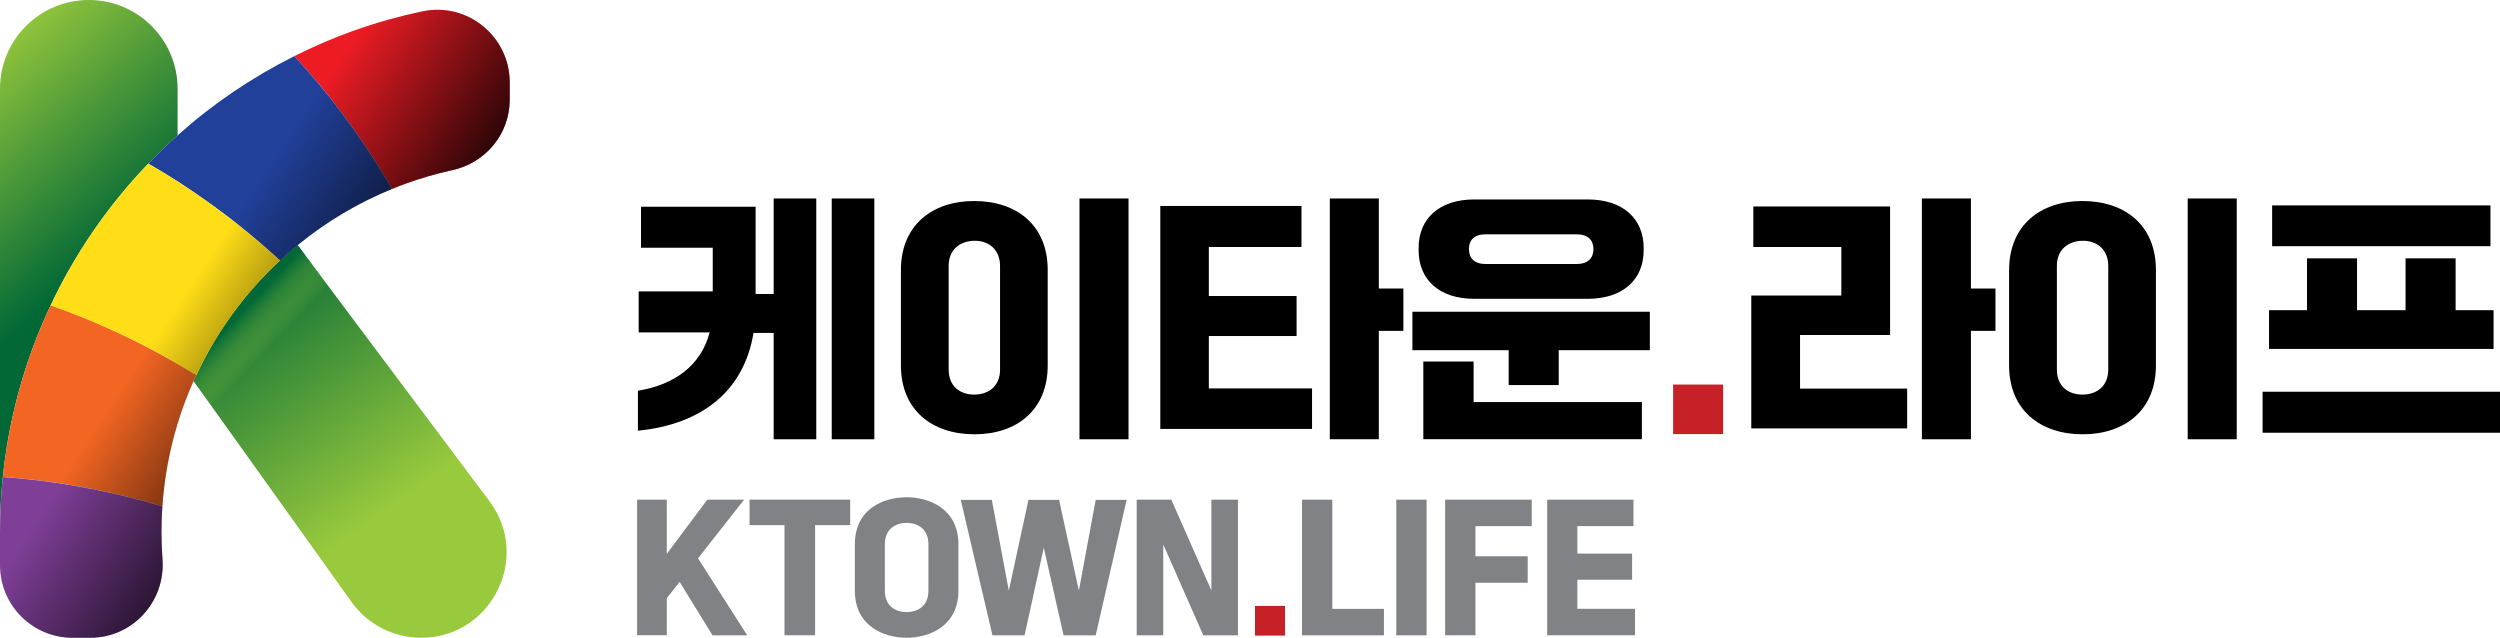
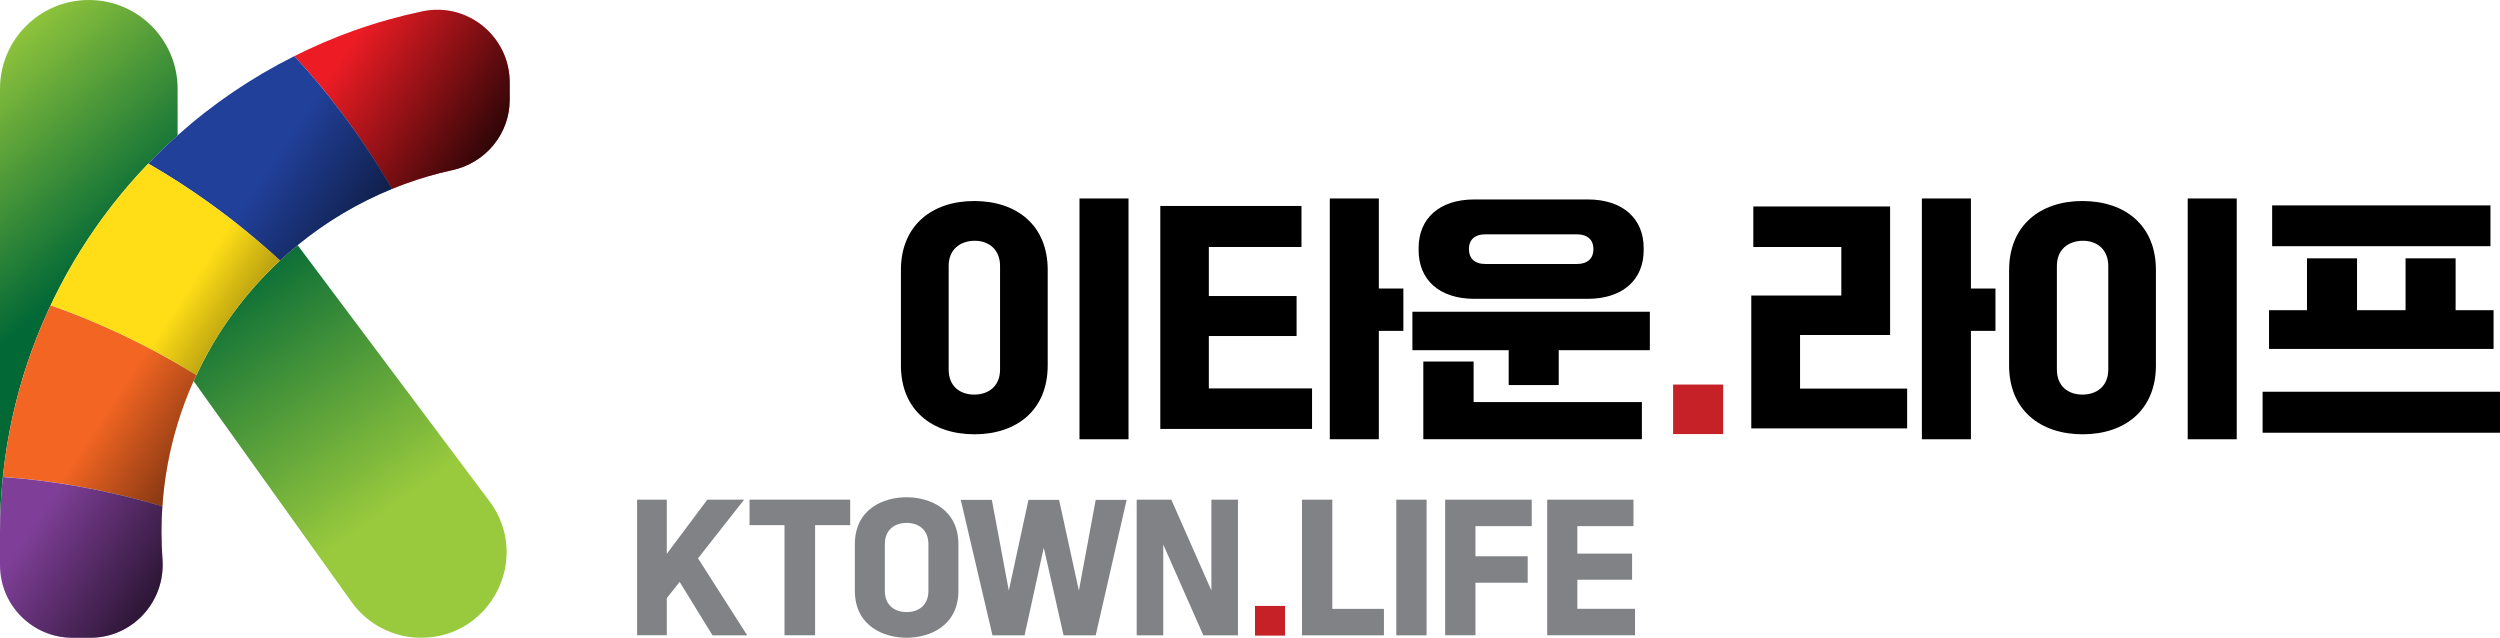
<svg xmlns="http://www.w3.org/2000/svg" version="1.1" id="Layer_1" x="0px" y="0px" viewBox="0 0 490 125" style="enable-background:new 0 0 490 125;" xml:space="preserve">
  <style type="text/css">
	.st0{fill:url(#SVGID_1_);}
	.st1{fill:url(#SVGID_00000080921775639732910090000005455281833373484177_);}
	.st2{fill:url(#SVGID_00000032625526463368389960000005794768472928074659_);}
	.st3{fill:#F26522;}
	.st4{fill:#7F3F98;}
	.st5{fill:#ED1C24;}
	.st6{fill:#21409A;}
	.st7{fill:#FFDE17;}
	.st8{fill:url(#SVGID_00000168826909839733320000000008264093027209945003_);}
	.st9{fill:#C72128;}
	.st10{fill:#808285;}
</style>
  <g>
    <g>
      <g>
        <linearGradient id="SVGID_1_" gradientUnits="userSpaceOnUse" x1="-16.446" y1="20.135" x2="14.988" y2="54.82">
          <stop offset="0" style="stop-color:#99CA3C" />
          <stop offset="1" style="stop-color:#016836" />
        </linearGradient>
        <path class="st0" d="M34.81,17.4v9.13C13.45,45.61,0,73.38,0,104.29V17.4C0,7.79,7.79,0,17.4,0h0C27.02,0,34.81,7.79,34.81,17.4z     " />
      </g>
      <linearGradient id="SVGID_00000045583365595048378460000015534376895062335641_" gradientUnits="userSpaceOnUse" x1="93.15" y1="123.67" x2="43.462" y2="53.113">
        <stop offset="0.338" style="stop-color:#99CA3D" />
        <stop offset="1" style="stop-color:#016836" />
      </linearGradient>
      <path style="fill:url(#SVGID_00000045583365595048378460000015534376895062335641_);" d="M82.53,125L82.53,125    c-5.4,0-10.48-2.61-13.62-7l-30.96-43.3c4.64-10.41,11.67-19.52,20.39-26.65l37.59,50.18C104.2,109.26,96.32,125,82.53,125z" />
      <linearGradient id="SVGID_00000062161966066332747690000011954019198397323152_" gradientUnits="userSpaceOnUse" x1="56.505" y1="70.862" x2="46.849" y2="61.729">
        <stop offset="0.338" style="stop-color:#99CA3D;stop-opacity:0" />
        <stop offset="1" style="stop-color:#016836" />
      </linearGradient>
-       <path style="fill:url(#SVGID_00000062161966066332747690000011954019198397323152_);" d="M64.8,56.68    C56.81,63.6,50.35,72.23,45.99,82c-0.37,0.82-0.72,1.64-1.05,2.47l-6.99-9.78c4.64-10.41,11.67-19.52,20.39-26.65L64.8,56.68z" />
+       <path style="fill:url(#SVGID_00000062161966066332747690000011954019198397323152_);" d="M64.8,56.68    C56.81,63.6,50.35,72.23,45.99,82c-0.37,0.82-0.72,1.64-1.05,2.47c4.64-10.41,11.67-19.52,20.39-26.65L64.8,56.68z" />
    </g>
    <g>
      <path class="st3" d="M0.56,93.48c8.76,0.61,19.38,2.23,31.27,5.76c0.38-5.59,1.39-11.01,2.97-16.18c0.87-2.88,1.92-5.67,3.14-8.38    c0.17-0.39,0.38-0.77,0.56-1.16C28.06,67.09,18.29,62.76,9.93,59.84C5.03,70.23,1.79,81.56,0.56,93.48z" />
      <path class="st4" d="M0,104.28v6.49C0,118.63,6.37,125,14.22,125h3.46c8.31,0,14.77-7.09,14.16-15.37    c-0.13-1.76-0.2-3.54-0.2-5.34c0-1.69,0.06-3.37,0.18-5.03c-11.89-3.53-22.51-5.16-31.27-5.76C0.2,97.03,0,100.64,0,104.28z" />
      <path class="st5" d="M82.79,2.22C78.19,3.19,73.71,4.45,69.36,6c-4.01,1.42-7.9,3.12-11.67,5c6.07,6.54,12.82,15.12,19.15,26.03    c0.84-0.34,1.69-0.68,2.54-0.99c2.97-1.09,6.02-1.98,9.15-2.67c0.04-0.01,0.07-0.02,0.11-0.02c6.53-1.43,11.26-7.1,11.26-13.79    v-3.4C99.9,7.13,91.61,0.37,82.79,2.22z" />
      <path class="st6" d="M34.81,26.53c-1.98,1.77-3.9,3.62-5.74,5.54c7.7,4.42,16.62,10.56,25.82,18.99c1.12-1.04,2.26-2.05,3.45-3.01    c5.54-4.54,11.77-8.27,18.5-11.02C70.51,26.13,63.76,17.54,57.69,11C49.37,15.17,41.67,20.38,34.81,26.53z" />
      <path class="st7" d="M9.93,59.84c8.36,2.92,18.13,7.25,28.57,13.69c3.98-8.52,9.56-16.15,16.38-22.47    c-9.21-8.43-18.12-14.57-25.82-18.99C21.27,40.18,14.79,49.55,9.93,59.84z" />
    </g>
    <linearGradient id="SVGID_00000121971117044128549590000011742223188678167426_" gradientUnits="userSpaceOnUse" x1="80.113" y1="83.372" x2="-3.262" y2="28.336">
      <stop offset="0.079" style="stop-color:#000000" />
      <stop offset="0.509" style="stop-color:#000000;stop-opacity:0" />
    </linearGradient>
    <path style="fill:url(#SVGID_00000121971117044128549590000011742223188678167426_);" d="M99.9,16.15   c0-9.02-8.29-15.78-17.12-13.93C78.19,3.19,73.71,4.45,69.36,6C56.49,10.57,44.78,17.6,34.8,26.53C13.45,45.61,0,73.38,0,104.29   v6.5C0,118.63,6.37,125,14.22,125h3.46c8.31,0,14.77-7.09,14.17-15.37c-0.13-1.76-0.2-3.54-0.2-5.34c0-7.38,1.1-14.51,3.15-21.21   c0.87-2.88,1.92-5.67,3.14-8.38c4.64-10.41,11.67-19.52,20.39-26.65c6.23-5.1,13.33-9.19,21.04-12c2.97-1.09,6.02-1.98,9.16-2.67   c0.04-0.01,0.07-0.02,0.11-0.02c6.53-1.43,11.26-7.1,11.26-13.79V16.15z" />
  </g>
  <g>
    <g>
-       <path d="M151.64,57.61V38.9h8.35v47.19h-8.35V65.25h-3.95c-1.87,11.33-10.01,17.9-22.66,19.17v-7.84    c7.23-1.16,12.39-5.01,14.06-11.43h-13.91v-8.04h14.52v-8.55h-14.06v-8.04h22.46v17.1H151.64z M163.02,38.9h8.35v47.19h-8.35V38.9    z" />
      <path d="M176.58,52.91c0-8.7,6.07-13.51,14.36-13.51c8.35,0,14.41,4.75,14.41,13.51v18.71c0,8.75-6.07,13.5-14.36,13.5    s-14.41-4.75-14.41-13.5V52.91z M185.94,72.43c0,3.29,2.22,4.91,5.01,4.91c2.78,0,5.06-1.62,5.06-4.91V52.1    c0-3.24-2.28-4.96-5.06-4.91c-2.78,0.05-5.01,1.72-5.01,4.91V72.43z M211.58,86.09V38.9h9.61v47.19H211.58z" />
      <path d="M236.93,65.86v10.27h20.23v7.94h-29.74v-43.7h27.67v8.04h-18.16v9.61h17.2v7.84H236.93z M275.06,56.55v8.3h-4.81v21.24    h-9.61V38.9h9.61v17.65H275.06z" />
      <path d="M276.84,61.1h46.53v7.54h-17.86v6.83h-9.81v-6.83h-18.87V61.1z M288.98,58.57c-6.93,0-10.93-3.79-10.93-9.51v-0.46    c0-5.72,4-9.51,10.93-9.51h22.2c6.93,0,10.98,3.79,10.98,9.51v0.46c0,5.72-4.05,9.51-10.98,9.51H288.98z M288.83,70.86v7.94h32.98    v7.28h-42.84V70.86H288.83z M287.92,48.91c0,1.67,1.06,2.83,3.19,2.83h18.01c2.07,0,3.19-1.16,3.19-2.83v-0.15    c0-1.67-1.11-2.83-3.19-2.83H291.1c-2.12,0-3.19,1.16-3.19,2.83V48.91z" />
      <path class="st9" d="M327.93,85.08v-9.71h9.81v9.71H327.93z" />
      <path d="M352.81,65.65v10.52h20.99v7.79h-30.55V57.92h17.65v-9.51h-17.25v-7.94h26.81v25.19H352.81z M391.11,56.55v8.3h-4.81    v21.24h-9.61V38.9h9.61v17.65H391.11z" />
      <path d="M393.79,52.91c0-8.7,6.07-13.51,14.36-13.51c8.35,0,14.41,4.75,14.41,13.51v18.71c0,8.75-6.07,13.5-14.36,13.5    s-14.42-4.75-14.42-13.5V52.91z M403.15,72.43c0,3.29,2.22,4.91,5.01,4.91c2.78,0,5.06-1.62,5.06-4.91V52.1    c0-3.24-2.28-4.96-5.06-4.91c-2.78,0.05-5.01,1.72-5.01,4.91V72.43z M428.79,86.09V38.9h9.61v47.19H428.79z" />
      <path d="M443.47,76.78H490v8.04h-46.53V76.78z M488.74,60.8v7.59h-44.01V60.8h7.44V50.63h9.81V60.8h9.51V50.63h9.81V60.8H488.74z     M488.13,40.26v7.99h-42.79v-7.99H488.13z" />
    </g>
    <g>
      <path class="st10" d="M139.64,124.51l-6.43-10.46l-2.52,3.18v7.27h-5.82V97.94h5.82v10.61l7.94-10.61h7.21l-9.03,11.49l9.64,15.09    H139.64z" />
      <path class="st10" d="M153.76,124.51v-21.58h-6.85v-5h19.73v5h-6.88v21.58H153.76z" />
      <path class="st10" d="M167.55,115.76v-9.06c0-6.97,5.61-9.24,10.15-9.24c4.45,0,10.15,2.27,10.15,9.24v9.06    c0,6.97-5.7,9.24-10.15,9.24C173.24,125,167.55,122.73,167.55,115.76z M181.97,115.79v-9.12c0-2.97-2.06-4.18-4.27-4.18    c-2.21,0-4.27,1.21-4.27,4.18v9.12c0,2.97,2.06,4.18,4.27,4.18C179.91,119.97,181.97,118.76,181.97,115.79z" />
      <path class="st10" d="M214.76,97.97h6.06l-6.06,26.55h-6.3l-3.88-17.18l-3.76,17.18h-6.3l-6.21-26.55h6.09l3.33,17.79l3.85-17.79    h6l3.88,17.79L214.76,97.97z" />
      <path class="st10" d="M237.43,97.94h5.21v26.58h-6.79l-7.85-17.79v17.79h-5.21V97.94h6.79l7.85,17.79V97.94z" />
      <path class="st9" d="M245.98,124.58v-5.82h5.88v5.82H245.98z" />
      <path class="st10" d="M255.19,124.51V97.94h5.94v21.4h10.12v5.18H255.19z" />
      <path class="st10" d="M273.67,124.51V97.94h5.94v26.58H273.67z" />
      <path class="st10" d="M283.25,124.51V97.94h16.97v5.18h-11.03v5.91h10.24v5.18h-10.24v10.3H283.25z" />
      <path class="st10" d="M303.25,124.51V97.94h16.91v5.18h-11v5.39h10.73v5.12h-10.73v5.7h11.3v5.18H303.25z" />
    </g>
  </g>
</svg>